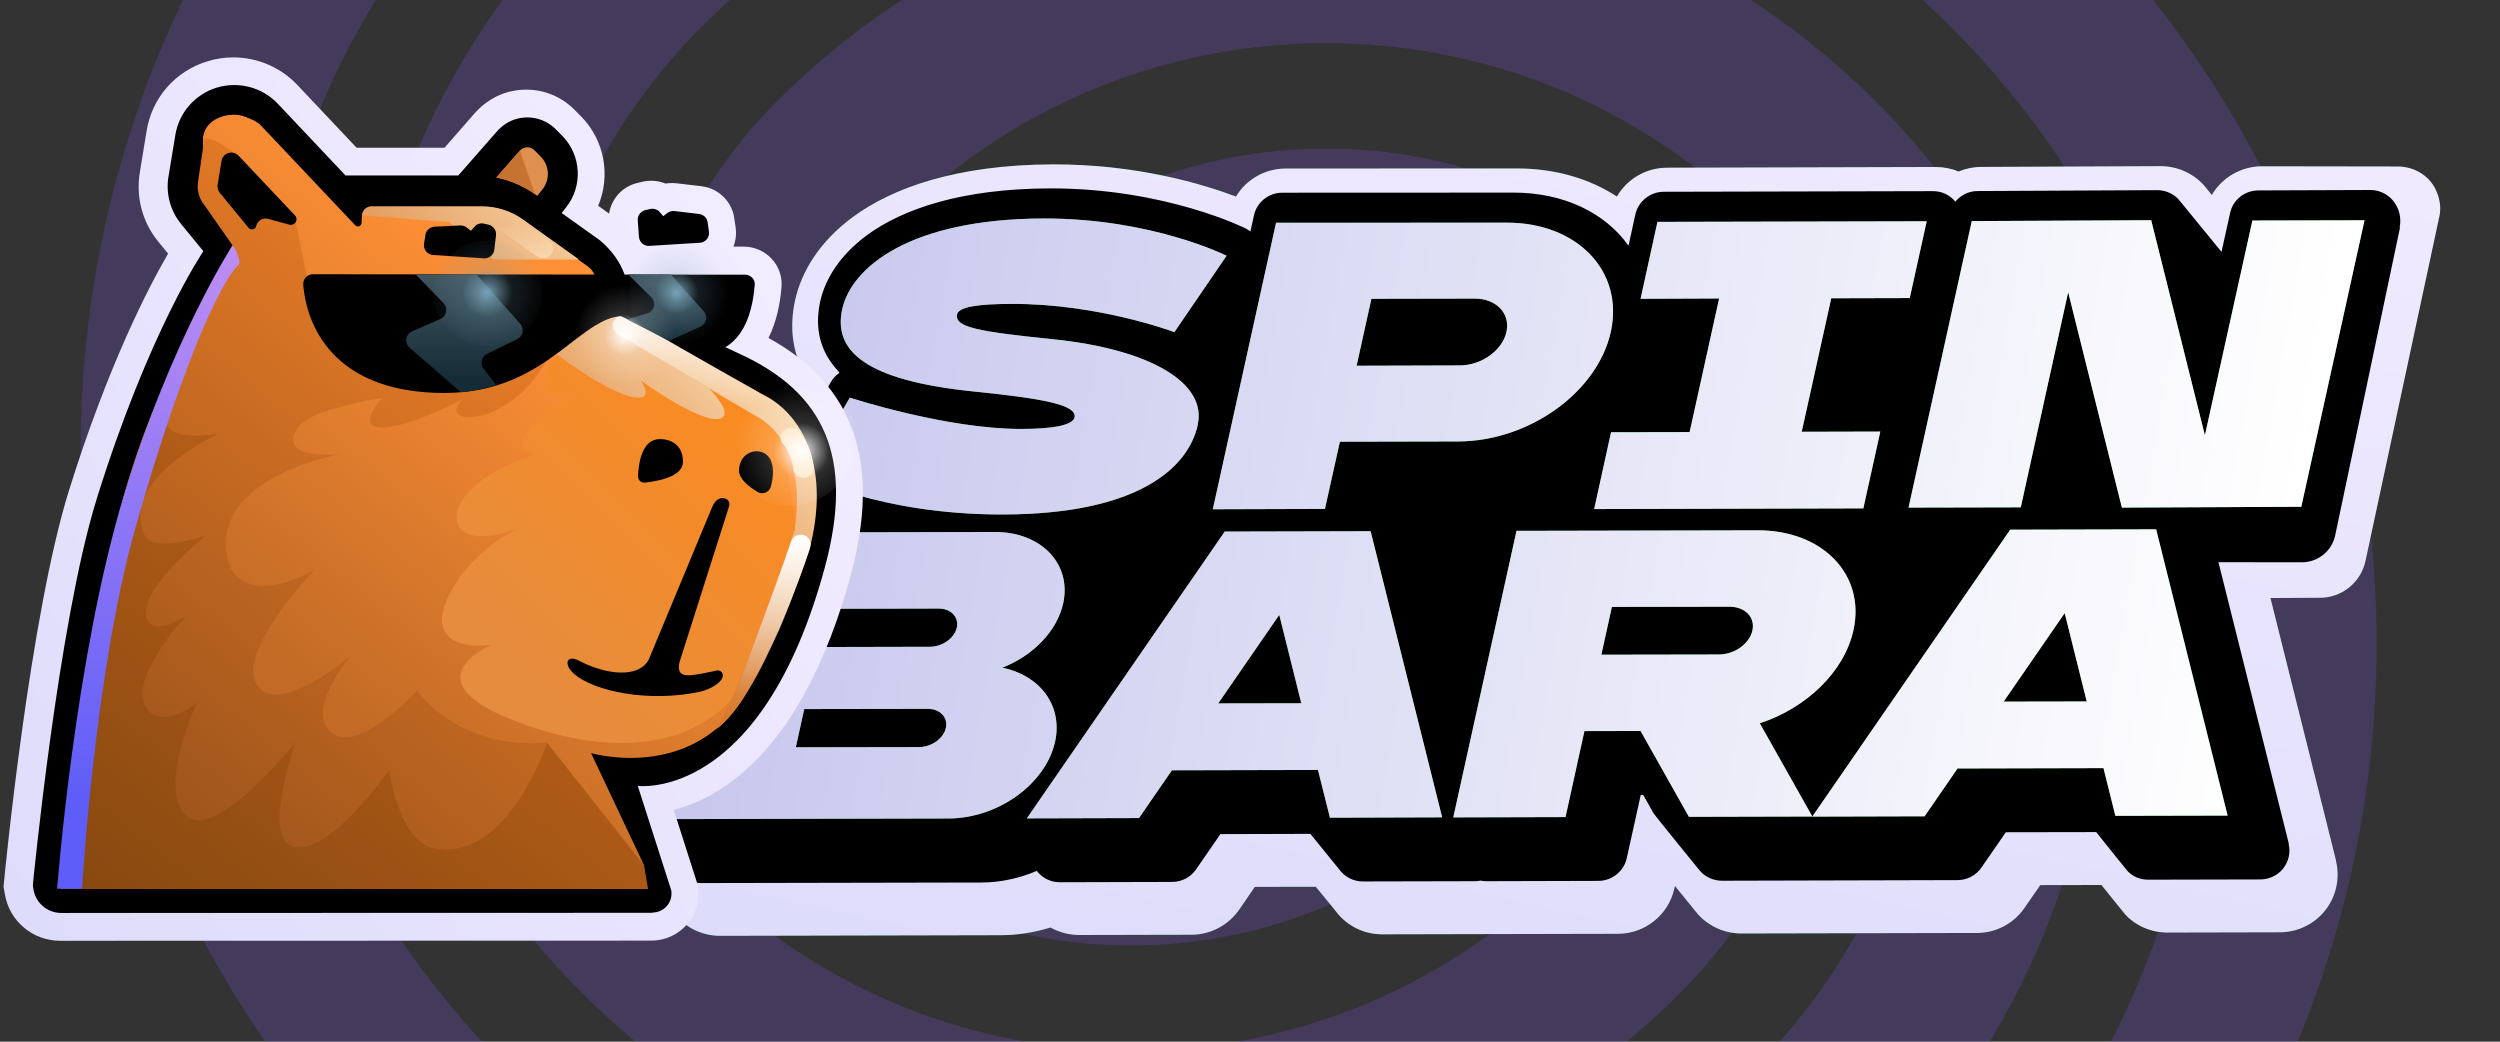
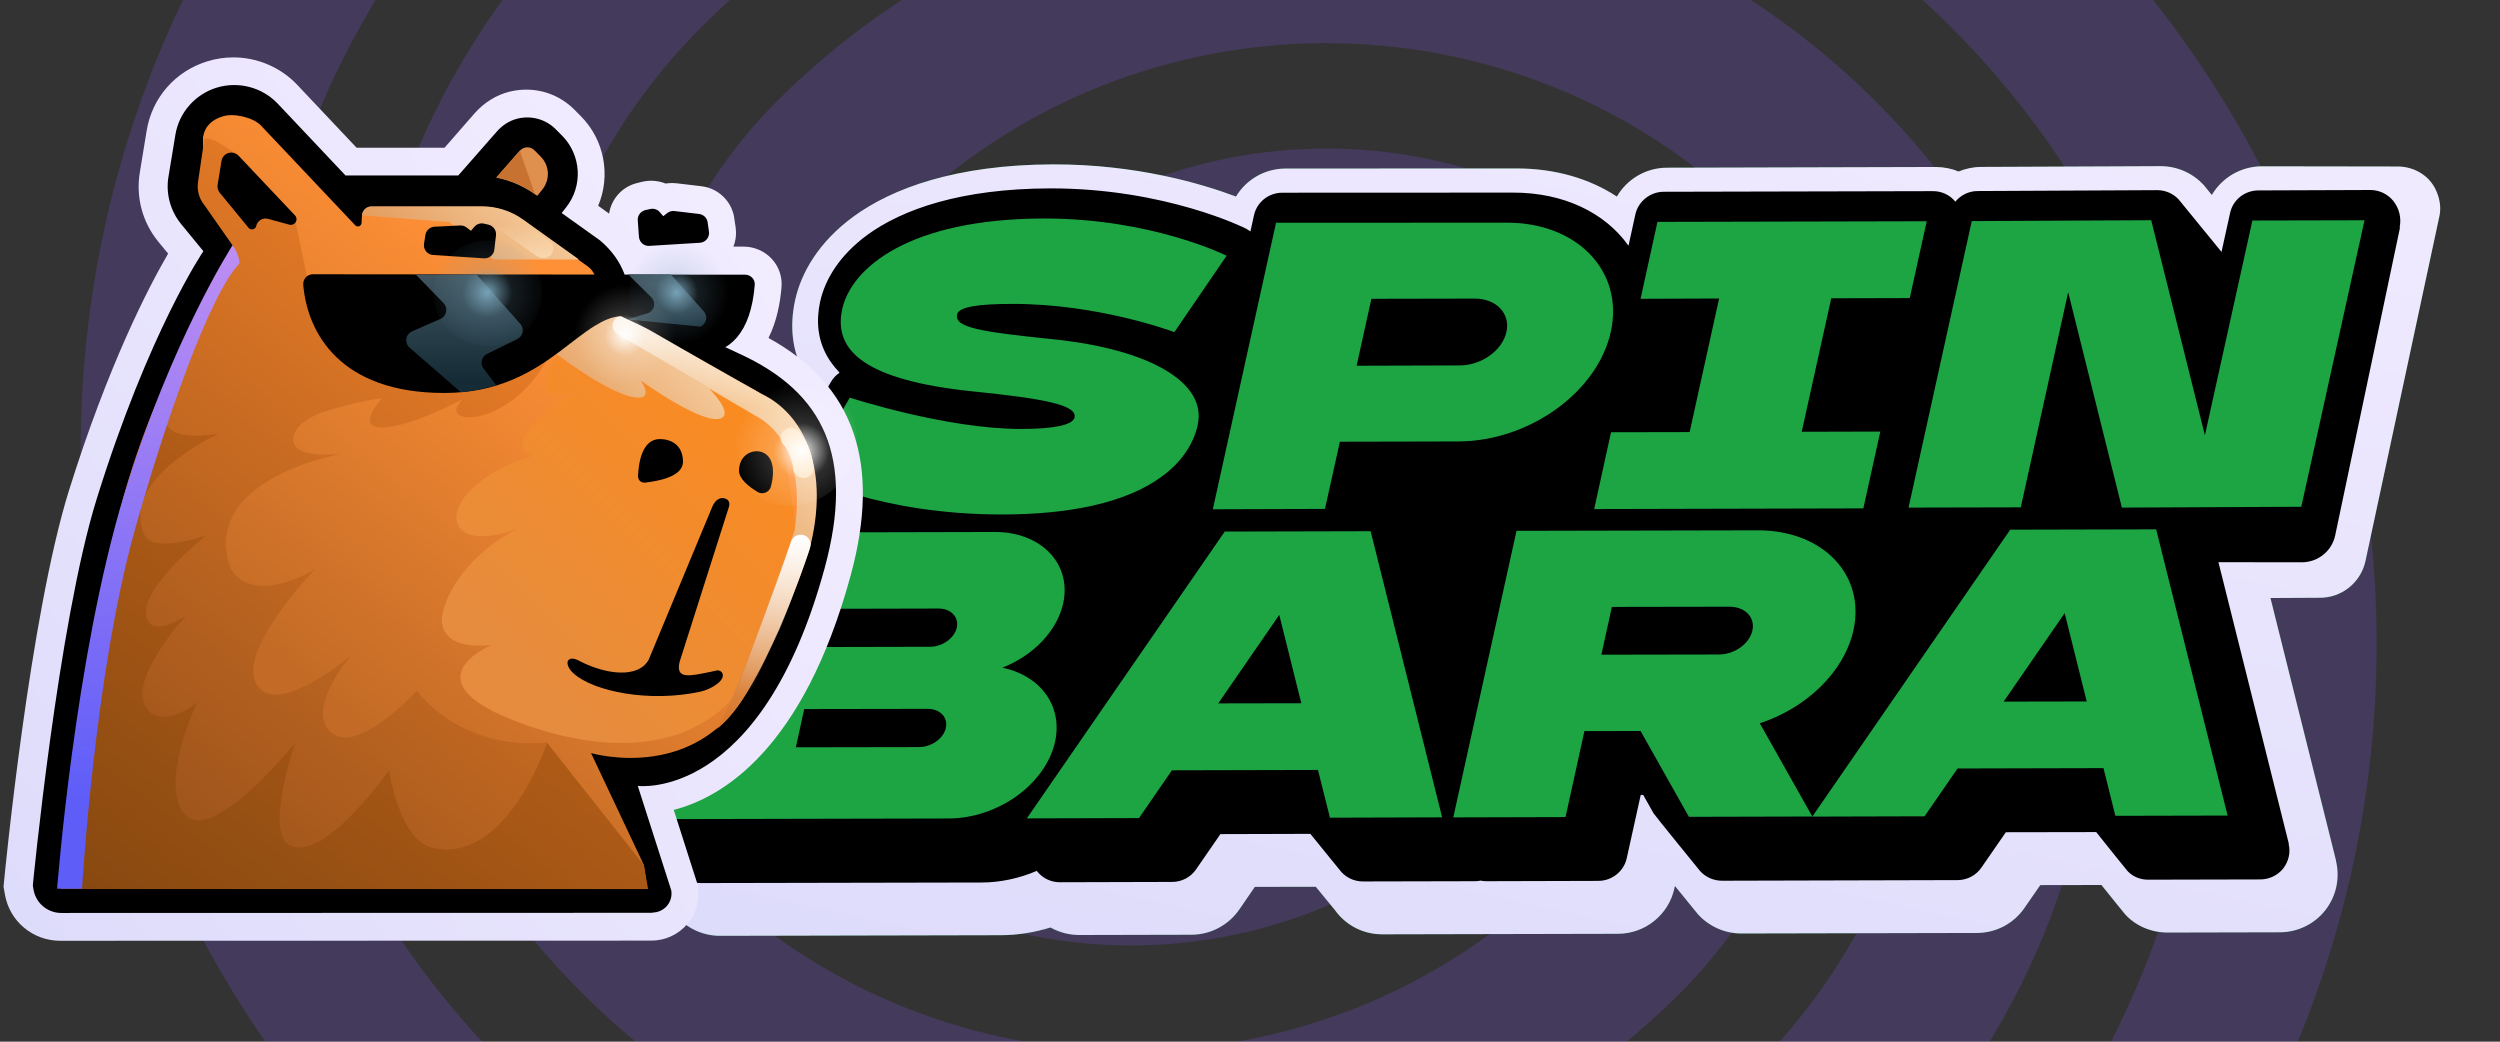
<svg xmlns="http://www.w3.org/2000/svg" width="48" height="20" viewBox="0 0 48 20" fill="none">
  <rect x="0" y="0" width="48" height="20" fill="#333333" stroke="none" />
  <g clip-path="url(#clip0_2143_2)">
    <g clip-path="url(#clip1_2143_2)">
      <path opacity="0.2" fill-rule="evenodd" clip-rule="evenodd" d="M40.116 26.136C40.015 26.241 39.876 26.301 39.73 26.303C39.584 26.305 39.442 26.247 39.339 26.145C38.91 25.719 38.223 25.039 37.799 24.617C37.592 24.41 37.588 24.076 37.79 23.864C44.02 17.283 43.896 6.917 37.422 0.483C30.822 -6.072 20.104 -6.072 13.504 0.483C8.972 4.986 8.972 12.297 13.504 16.799C18.037 21.302 25.398 21.302 29.93 16.799C32.395 14.351 32.395 10.375 29.93 7.927C27.465 5.478 23.463 5.478 20.998 7.927C20.6 8.321 20.6 8.961 20.998 9.356C21.395 9.753 22.039 9.753 22.437 9.356C24.107 7.699 26.819 7.699 28.489 9.356C30.159 11.015 30.159 13.709 28.489 15.368C24.751 19.081 18.683 19.081 14.945 15.368C11.208 11.655 11.208 5.628 14.945 1.915C20.751 -3.852 30.177 -3.852 35.983 1.915C41.788 7.681 41.788 17.045 35.983 22.811C28.11 30.631 15.325 30.631 7.452 22.811C-0.289 15.12 -0.419 2.715 7.066 -5.132C7.167 -5.236 7.306 -5.297 7.452 -5.299C7.598 -5.299 7.737 -5.243 7.84 -5.14C8.271 -4.714 8.956 -4.034 9.38 -3.613C9.589 -3.406 9.593 -3.071 9.391 -2.859C3.162 3.721 3.283 14.088 9.757 20.521C16.36 27.077 27.075 27.077 33.675 20.521C38.208 16.019 38.208 8.707 33.675 4.205C29.142 -0.297 21.784 -0.297 17.251 4.205C14.786 6.653 14.786 10.629 17.251 13.078C19.716 15.526 23.719 15.526 26.184 13.078C26.581 12.683 26.581 12.043 26.184 11.648C25.786 11.254 25.14 11.254 24.742 11.648C23.072 13.307 20.36 13.307 18.69 11.648C17.022 9.989 17.022 7.296 18.69 5.637C22.43 1.924 28.498 1.924 32.236 5.637C35.974 9.349 35.974 15.377 32.236 19.09C26.43 24.856 17.004 24.856 11.199 19.09C5.393 13.323 5.393 3.96 11.199 -1.807C19.072 -9.627 31.854 -9.627 39.727 -1.807C47.47 5.884 47.598 18.289 40.116 26.136Z" fill="#8959FF" />
      <path d="M46.035 3.197C46.342 3.197 46.633 3.362 46.765 3.64C46.842 3.803 46.873 3.983 46.838 4.144L45.417 10.772C45.326 11.192 44.949 11.488 44.519 11.477L43.593 11.482L44.852 16.523L44.85 16.526C44.931 16.857 44.858 17.205 44.647 17.475C44.439 17.742 44.114 17.9 43.773 17.9L41.62 17.905C41.303 17.906 41.002 17.776 40.802 17.554C40.784 17.535 40.541 17.233 40.348 16.992L39.173 16.994L38.87 17.432C38.664 17.733 38.323 17.912 37.957 17.913L33.432 17.923C33.115 17.923 32.814 17.787 32.604 17.558C32.598 17.551 32.383 17.285 32.158 17.01L32.148 17.059C32.036 17.566 31.586 17.928 31.064 17.929L26.54 17.939C26.172 17.94 25.838 17.763 25.634 17.478C25.631 17.473 25.424 17.221 25.263 17.026L24.093 17.028L23.792 17.466C23.583 17.766 23.242 17.946 22.876 17.947L20.721 17.952C20.524 17.952 20.335 17.9 20.169 17.808C19.862 17.903 19.539 17.955 19.213 17.956L13.827 17.968C13.49 17.969 13.17 17.817 12.96 17.558L11.803 16.113C11.605 15.855 11.529 15.52 11.598 15.202L13.005 9.479C13.035 9.359 13.144 9.275 13.268 9.276L14.537 9.291C14.518 9.069 14.566 8.845 14.678 8.649L15.484 7.241C15.47 7.221 15.459 7.202 15.448 7.182C15.214 6.757 15.153 6.284 15.266 5.763C15.383 5.235 15.717 4.647 16.389 4.156C17.123 3.62 18.346 3.161 20.221 3.156C21.816 3.153 23.077 3.527 23.731 3.774C23.926 3.447 24.284 3.237 24.681 3.236L29.105 3.234C29.869 3.232 30.527 3.435 31.044 3.774C31.238 3.44 31.6 3.221 32.007 3.22L37.177 3.206C37.326 3.209 37.472 3.237 37.605 3.293C37.739 3.238 37.883 3.206 38.034 3.205L41.479 3.19C41.803 3.189 42.099 3.325 42.308 3.548C42.313 3.557 42.376 3.634 42.467 3.743C42.663 3.411 43.023 3.195 43.426 3.193L46.035 3.197Z" fill="#106C2A" />
      <path d="M46.035 3.197C46.342 3.197 46.633 3.362 46.765 3.64C46.842 3.803 46.873 3.983 46.838 4.144L45.417 10.772C45.326 11.192 44.949 11.488 44.519 11.477L43.593 11.482L44.852 16.523L44.85 16.526C44.931 16.857 44.858 17.205 44.647 17.475C44.439 17.742 44.114 17.9 43.773 17.9L41.62 17.905C41.303 17.906 41.002 17.776 40.802 17.554C40.784 17.535 40.541 17.233 40.348 16.992L39.173 16.994L38.87 17.432C38.664 17.733 38.323 17.912 37.957 17.913L33.432 17.923C33.115 17.923 32.814 17.787 32.604 17.558C32.598 17.551 32.383 17.285 32.158 17.01L32.148 17.059C32.036 17.566 31.586 17.928 31.064 17.929L26.54 17.939C26.172 17.94 25.838 17.763 25.634 17.478C25.631 17.473 25.424 17.221 25.263 17.026L24.093 17.028L23.792 17.466C23.583 17.766 23.242 17.946 22.876 17.947L20.721 17.952C20.524 17.952 20.335 17.9 20.169 17.808C19.862 17.903 19.539 17.955 19.213 17.956L13.827 17.968C13.49 17.969 13.17 17.817 12.96 17.558L11.803 16.113C11.605 15.855 11.529 15.52 11.598 15.202L13.005 9.479C13.035 9.359 13.144 9.275 13.268 9.276L14.537 9.291C14.518 9.069 14.566 8.845 14.678 8.649L15.484 7.241C15.47 7.221 15.459 7.202 15.448 7.182C15.214 6.757 15.153 6.284 15.266 5.763C15.383 5.235 15.717 4.647 16.389 4.156C17.123 3.62 18.346 3.161 20.221 3.156C21.816 3.153 23.077 3.527 23.731 3.774C23.926 3.447 24.284 3.237 24.681 3.236L29.105 3.234C29.869 3.232 30.527 3.435 31.044 3.774C31.238 3.44 31.6 3.221 32.007 3.22L37.177 3.206C37.326 3.209 37.472 3.237 37.605 3.293C37.739 3.238 37.883 3.206 38.034 3.205L41.479 3.19C41.803 3.189 42.099 3.325 42.308 3.548C42.313 3.557 42.376 3.634 42.467 3.743C42.663 3.411 43.023 3.195 43.426 3.193L46.035 3.197Z" fill="url(#paint0_linear_2143_2)" />
      <path d="M45.514 3.648C45.684 3.649 45.843 3.726 45.949 3.855C46.065 3.998 46.111 4.186 46.073 4.366L46.08 4.37L44.836 10.278C44.773 10.58 44.505 10.796 44.195 10.796L42.594 10.794L43.946 16.202L43.941 16.198C43.982 16.363 43.944 16.537 43.839 16.673C43.733 16.806 43.572 16.884 43.401 16.885L41.247 16.89C41.093 16.891 40.946 16.831 40.847 16.722C40.826 16.698 40.407 16.179 40.247 15.976L38.512 15.979L38.043 16.658C37.94 16.808 37.767 16.898 37.585 16.898L33.061 16.91C32.9 16.909 32.751 16.842 32.645 16.728C32.631 16.711 31.773 15.657 31.748 15.615L31.55 15.263L31.502 15.263L31.233 16.48C31.177 16.731 30.95 16.911 30.691 16.913L28.536 16.919C28.5 16.919 28.464 16.915 28.429 16.908C28.393 16.915 28.358 16.919 28.323 16.919L26.167 16.924C25.985 16.924 25.817 16.836 25.715 16.694C25.711 16.687 25.251 16.127 25.159 16.01L23.432 16.015L22.963 16.694C22.86 16.843 22.688 16.934 22.505 16.933L20.351 16.939C20.173 16.94 20.011 16.858 19.906 16.721C19.572 16.863 19.211 16.944 18.842 16.944L13.456 16.955C13.288 16.956 13.128 16.879 13.022 16.75L12.197 15.738C12.092 15.607 12.051 15.436 12.088 15.273L13.42 9.82L15.434 9.799C15.26 9.584 15.109 9.397 15.098 9.379C15.077 9.34 15.06 9.3 15.048 9.257C15.006 9.114 15.023 8.961 15.099 8.832L15.952 7.336C15.995 7.262 16.052 7.201 16.118 7.157L16.107 7.14C16.012 7.039 15.932 6.932 15.873 6.824C15.704 6.516 15.665 6.169 15.747 5.79C15.841 5.366 16.118 4.902 16.654 4.509C17.325 4.021 18.446 3.621 20.16 3.617C22.388 3.613 23.923 4.389 23.923 4.389C23.953 4.406 23.98 4.424 24.008 4.443L24.076 4.135C24.131 3.882 24.354 3.702 24.618 3.7L29.04 3.698C30.032 3.694 30.816 4.091 31.257 4.704L31.268 4.715L31.399 4.116C31.456 3.864 31.683 3.684 31.941 3.682L37.111 3.67C37.279 3.668 37.438 3.743 37.543 3.872C37.645 3.746 37.801 3.668 37.972 3.668L41.418 3.651C41.579 3.651 41.728 3.718 41.832 3.831C41.852 3.853 42.562 4.724 42.653 4.837L42.818 4.088C42.873 3.835 43.099 3.657 43.36 3.656L45.514 3.648Z" fill="black" />
      <path fill-rule="evenodd" clip-rule="evenodd" d="M34.797 15.677L32.427 15.683L31.499 14.035L30.421 14.037L30.058 15.688L27.903 15.694L29.117 10.192L33.748 10.182C34.997 10.179 35.822 11.037 35.586 12.101C35.408 12.905 34.676 13.597 33.788 13.887L34.797 15.677ZM34.797 15.677L38.596 10.17L41.398 10.163L42.77 15.659L40.615 15.664L40.387 14.748L37.585 14.755L36.952 15.673L34.798 15.679L34.797 15.677ZM30.948 11.653L30.746 12.57L33.007 12.566C33.304 12.565 33.589 12.36 33.646 12.107C33.703 11.852 33.506 11.65 33.209 11.649L30.948 11.653ZM39.642 11.772L38.47 13.471L40.065 13.468L39.642 11.772ZM33.007 5.731L31.499 5.737L31.823 4.26L36.993 4.248L36.667 5.723L35.16 5.727L34.593 8.29L36.102 8.286L35.776 9.761L30.608 9.774L30.932 8.299L32.441 8.296L33.007 5.731ZM39.708 5.614L38.799 9.741L36.644 9.746L37.858 4.245L41.303 4.228L42.334 8.358L43.246 4.234L45.399 4.229L44.185 9.73L40.74 9.746L39.71 5.615L39.708 5.614ZM25.726 8.481L25.439 9.771L23.286 9.778L24.5 4.277L28.924 4.275C30.287 4.271 31.183 5.21 30.928 6.37C30.672 7.53 29.36 8.472 27.997 8.476L25.726 8.481ZM26.331 5.737L26.047 7.022L28.029 7.016C28.445 7.015 28.846 6.728 28.924 6.372C29.003 6.019 28.727 5.731 28.313 5.733L26.331 5.737ZM22.998 8.155C22.815 8.988 21.845 9.872 19.26 9.878C16.859 9.883 15.46 9.129 15.46 9.129L16.316 7.634C16.316 7.634 18.161 8.239 19.615 8.236C20.242 8.235 20.599 8.158 20.631 8.016C20.685 7.773 20.028 7.652 18.698 7.517C16.599 7.303 15.995 6.73 16.171 5.933C16.348 5.139 17.458 4.201 20.041 4.195C22.121 4.192 23.551 4.91 23.551 4.91L22.548 6.377C22.548 6.377 21.102 5.83 19.427 5.835C18.787 5.836 18.409 5.89 18.377 6.035C18.32 6.286 18.802 6.368 20.205 6.512C22.101 6.705 23.174 7.358 22.996 8.154L22.998 8.155ZM22.502 14.788L21.869 15.707L19.715 15.713L23.515 10.206L26.316 10.199L27.689 15.693L25.535 15.7L25.305 14.783L22.504 14.79L22.502 14.788ZM24.562 11.806L23.39 13.505L24.985 13.502L24.562 11.806ZM18.208 15.715L12.823 15.727L14.038 10.226L19.1 10.214C19.992 10.211 20.58 10.828 20.413 11.586C20.293 12.125 19.826 12.594 19.245 12.819C19.971 12.969 20.41 13.55 20.257 14.243C20.076 15.054 19.162 15.714 18.208 15.715ZM15.866 11.689L15.704 12.423L17.859 12.418C18.096 12.416 18.326 12.251 18.371 12.05C18.414 11.848 18.258 11.683 18.02 11.684L15.866 11.689ZM15.28 14.348L17.649 14.344C17.887 14.342 18.118 14.177 18.16 13.976C18.205 13.774 18.05 13.609 17.811 13.61L15.441 13.614L15.28 14.348Z" fill="#1DA443" />
-       <path fill-rule="evenodd" clip-rule="evenodd" d="M34.797 15.677L32.427 15.683L31.499 14.035L30.421 14.037L30.058 15.688L27.903 15.694L29.117 10.192L33.748 10.182C34.997 10.179 35.822 11.037 35.586 12.101C35.408 12.905 34.676 13.597 33.788 13.887L34.797 15.677ZM34.797 15.677L38.596 10.17L41.398 10.163L42.77 15.659L40.615 15.664L40.387 14.748L37.585 14.755L36.952 15.673L34.798 15.679L34.797 15.677ZM30.948 11.653L30.746 12.57L33.007 12.566C33.304 12.565 33.589 12.36 33.646 12.107C33.703 11.852 33.506 11.65 33.209 11.649L30.948 11.653ZM39.642 11.772L38.47 13.471L40.065 13.468L39.642 11.772ZM33.007 5.731L31.499 5.737L31.823 4.26L36.993 4.248L36.667 5.723L35.16 5.727L34.593 8.29L36.102 8.286L35.776 9.761L30.608 9.774L30.932 8.299L32.441 8.296L33.007 5.731ZM39.708 5.614L38.799 9.741L36.644 9.746L37.858 4.245L41.303 4.228L42.334 8.358L43.246 4.234L45.399 4.229L44.185 9.73L40.74 9.746L39.71 5.615L39.708 5.614ZM25.726 8.481L25.439 9.771L23.286 9.778L24.5 4.277L28.924 4.275C30.287 4.271 31.183 5.21 30.928 6.37C30.672 7.53 29.36 8.472 27.997 8.476L25.726 8.481ZM26.331 5.737L26.047 7.022L28.029 7.016C28.445 7.015 28.846 6.728 28.924 6.372C29.003 6.019 28.727 5.731 28.313 5.733L26.331 5.737ZM22.998 8.155C22.815 8.988 21.845 9.872 19.26 9.878C16.859 9.883 15.46 9.129 15.46 9.129L16.316 7.634C16.316 7.634 18.161 8.239 19.615 8.236C20.242 8.235 20.599 8.158 20.631 8.016C20.685 7.773 20.028 7.652 18.698 7.517C16.599 7.303 15.995 6.73 16.171 5.933C16.348 5.139 17.458 4.201 20.041 4.195C22.121 4.192 23.551 4.91 23.551 4.91L22.548 6.377C22.548 6.377 21.102 5.83 19.427 5.835C18.787 5.836 18.409 5.89 18.377 6.035C18.32 6.286 18.802 6.368 20.205 6.512C22.101 6.705 23.174 7.358 22.996 8.154L22.998 8.155ZM22.502 14.788L21.869 15.707L19.715 15.713L23.515 10.206L26.316 10.199L27.689 15.693L25.535 15.7L25.305 14.783L22.504 14.79L22.502 14.788ZM24.562 11.806L23.39 13.505L24.985 13.502L24.562 11.806ZM18.208 15.715L12.823 15.727L14.038 10.226L19.1 10.214C19.992 10.211 20.58 10.828 20.413 11.586C20.293 12.125 19.826 12.594 19.245 12.819C19.971 12.969 20.41 13.55 20.257 14.243C20.076 15.054 19.162 15.714 18.208 15.715ZM15.866 11.689L15.704 12.423L17.859 12.418C18.096 12.416 18.326 12.251 18.371 12.05C18.414 11.848 18.258 11.683 18.02 11.684L15.866 11.689ZM15.28 14.348L17.649 14.344C17.887 14.342 18.118 14.177 18.16 13.976C18.205 13.774 18.05 13.609 17.811 13.61L15.441 13.614L15.28 14.348Z" fill="url(#paint1_linear_2143_2)" />
      <path d="M0.075 16.952L0.068 17.023L0.093 17.167C0.18 17.687 0.628 18.063 1.157 18.063L12.506 18.06C12.774 18.06 13.025 17.943 13.199 17.739C13.372 17.534 13.443 17.267 13.397 17.005L13.39 16.97L12.936 15.55C13.873 15.308 15.422 14.386 16.332 11.052C16.921 8.892 16.405 7.395 14.755 6.489C14.914 6.172 14.98 5.817 15.005 5.514C15.022 5.314 14.954 5.115 14.815 4.967C14.678 4.821 14.485 4.737 14.284 4.735H14.081C14.127 4.619 14.142 4.492 14.124 4.367V4.362C14.114 4.305 14.106 4.244 14.098 4.191V4.185C14.05 3.863 13.789 3.611 13.463 3.575L12.989 3.519C12.961 3.516 12.933 3.514 12.905 3.514C12.863 3.514 12.822 3.518 12.78 3.524C12.695 3.49 12.6 3.47 12.505 3.47C12.448 3.47 12.394 3.476 12.339 3.488L12.245 3.511C11.951 3.578 11.738 3.815 11.695 4.101L11.485 3.951C11.728 3.375 11.61 2.689 11.149 2.227L11.029 2.106C10.781 1.858 10.454 1.721 10.103 1.721C9.997 1.721 9.892 1.734 9.787 1.759C9.528 1.823 9.295 1.968 9.11 2.178L8.535 2.837H6.847L5.707 1.629C5.391 1.294 4.943 1.102 4.481 1.102C4.314 1.102 4.147 1.126 3.986 1.176C3.368 1.363 2.92 1.874 2.816 2.508L2.684 3.314C2.606 3.785 2.735 4.269 3.039 4.64L3.228 4.869C2.863 5.496 2.083 6.987 1.322 9.424C0.572 11.837 0.094 16.745 0.075 16.952Z" fill="url(#paint2_linear_2143_2)" />
      <path fill-rule="evenodd" clip-rule="evenodd" d="M12.526 17.526L1.178 17.529C0.912 17.529 0.686 17.339 0.643 17.078L0.63 17.002C0.63 17.002 1.114 11.969 1.856 9.581C2.862 6.35 3.905 4.823 3.905 4.823L3.477 4.301C3.271 4.047 3.181 3.719 3.234 3.397L3.367 2.591C3.436 2.162 3.747 1.809 4.163 1.682C4.581 1.556 5.036 1.676 5.335 1.993L6.634 3.369H8.799L9.536 2.529C9.642 2.407 9.781 2.315 9.938 2.277C10.206 2.212 10.48 2.292 10.668 2.48L10.789 2.601C11.162 2.976 11.197 3.569 10.868 3.983L10.784 4.09L11.523 4.618C11.999 5.022 12.085 5.489 12.081 5.801L14.19 6.789C15.831 7.538 16.413 8.779 15.833 10.908C14.605 15.409 12.245 15.089 12.245 15.089L12.888 17.094C12.906 17.201 12.876 17.309 12.807 17.391C12.737 17.474 12.633 17.521 12.526 17.521V17.526Z" fill="black" />
      <path fill-rule="evenodd" clip-rule="evenodd" d="M10.316 3.76L10.417 3.634C10.566 3.445 10.551 3.175 10.381 3.006L10.26 2.884C10.224 2.846 10.171 2.827 10.118 2.828C10.065 2.83 10.016 2.855 9.981 2.894L9.53 3.41C9.796 3.463 10.05 3.571 10.273 3.731L10.318 3.762L10.316 3.76Z" fill="#DF8F4E" />
      <path fill-rule="evenodd" clip-rule="evenodd" d="M9.528 3.407C9.794 3.459 10.048 3.568 10.271 3.727L9.979 2.891L9.528 3.407Z" fill="#C77230" />
-       <path fill-rule="evenodd" clip-rule="evenodd" d="M6.837 4.416C6.661 4.426 6.489 4.362 6.361 4.24C5.927 3.823 4.917 2.85 4.777 2.746C4.144 2.278 3.932 2.682 3.932 2.682C3.967 2.467 4.122 2.291 4.33 2.228C4.539 2.164 4.767 2.225 4.915 2.383L6.836 4.416H6.837Z" fill="url(#paint3_linear_2143_2)" />
      <path fill-rule="evenodd" clip-rule="evenodd" d="M12.419 17.008L2.407 17C2.407 17 2.701 12.325 3.101 10.756C3.501 9.186 4.345 8.008 4.345 8.008C4.375 7.942 4.365 7.866 4.317 7.812C4.269 7.758 4.197 7.735 4.127 7.753C4.055 7.773 3.975 7.75 3.926 7.692C3.876 7.635 3.861 7.556 3.891 7.485L4.897 5.043L4.018 3.968C3.914 3.841 3.871 3.677 3.898 3.516V2.633C3.934 2.418 4.073 2.296 4.283 2.232C4.491 2.168 4.864 2.254 5.013 2.413L6.821 4.326C6.841 4.346 6.871 4.354 6.896 4.344C6.92 4.334 6.94 4.31 6.942 4.283L6.948 4.147C6.953 4.048 7.036 3.97 7.135 3.97H9.254C9.533 3.971 9.808 4.058 10.034 4.221L11.284 5.114C11.389 5.189 11.45 5.314 11.445 5.444L12.131 6.188L14.396 7.441C15.501 7.98 15.805 9.42 15.44 10.59L14.473 13.039C13.503 15.096 11.348 14.459 11.348 14.459L12.361 16.605L12.419 17.006V17.008Z" fill="url(#paint4_linear_2143_2)" />
      <path fill-rule="evenodd" clip-rule="evenodd" d="M14.29 13.147C12.703 15.313 9.487 13.666 9.487 13.666C8.059 12.953 9.442 12.381 9.442 12.381C9.442 12.381 8.601 12.521 8.492 11.995C8.416 11.635 8.879 10.673 9.97 10.133C8.323 10.78 8.315 9.335 10.216 8.757C9.518 8.43 11.026 7.546 11.026 7.546C11.026 7.546 10.041 7.8 10.679 6.844L13.308 6.877L14.523 7.509C15.043 7.813 15.427 10.484 15.215 11.046L14.291 13.145L14.29 13.147Z" fill="url(#paint5_linear_2143_2)" />
      <path fill-rule="evenodd" clip-rule="evenodd" d="M12.326 16.943L2.406 16.968L2.038 11.256C2.016 11.232 2.496 9.118 3.152 7.537C3.724 6.158 4.466 4.712 4.466 4.712L3.924 3.938C3.82 3.811 3.777 3.647 3.803 3.486L3.925 2.659C4.099 2.633 4.309 2.812 4.573 2.984L5.664 4.202L5.918 5.428L10.353 6.623L10.488 6.926C9.758 8.25 8.326 8.191 8.89 7.663C8.89 7.663 7.867 8.207 7.337 8.207C6.806 8.207 7.337 7.644 7.337 7.644C7.337 7.644 6.875 7.696 6.196 7.915C5.647 8.092 5.396 8.559 5.897 8.696C6.128 8.758 6.553 8.715 6.553 8.715C6.553 8.715 3.811 9.187 4.431 10.923C4.897 11.659 6.056 10.923 6.056 10.923C6.056 10.923 4.408 12.611 4.988 13.217C5.441 13.692 6.735 12.588 6.735 12.588C6.735 12.588 5.93 13.529 6.294 13.996C6.773 14.614 8.004 13.26 8.004 13.26C8.004 13.26 8.798 14.409 10.506 14.256L12.25 16.483L12.331 16.94L12.326 16.943Z" fill="url(#paint6_linear_2143_2)" />
      <path fill-rule="evenodd" clip-rule="evenodd" d="M12.366 16.615L10.503 14.264C10.48 14.335 9.71 16.592 8.311 16.281C7.665 16.138 7.469 14.789 7.469 14.789C7.469 14.789 6.293 16.475 5.609 16.252C5.034 16.062 5.67 14.261 5.67 14.261C5.67 14.261 4.109 16.196 3.568 15.657C3.026 15.117 3.778 13.495 3.778 13.495C3.778 13.495 3.17 13.99 2.844 13.635C2.373 13.122 3.571 11.822 3.571 11.822C3.571 11.822 2.995 12.207 2.841 11.921C2.552 11.383 3.963 10.277 3.963 10.277C3.963 10.277 2.91 10.65 2.767 10.258C2.302 9.176 4.204 8.326 4.204 8.326C4.204 8.326 3.542 8.451 3.297 8.257C2.6 7.794 4.428 5.289 4.428 5.289C4.428 5.289 3.162 6.717 2.383 9.497C1.605 12.276 1.162 17.07 1.162 17.07H12.443L12.364 16.616L12.366 16.615Z" fill="url(#paint7_linear_2143_2)" />
      <path d="M2.413 9.708C3.19 6.937 1.102 17.024 1.097 17.068C1.097 17.068 1.634 12.488 2.413 9.708Z" fill="url(#paint8_linear_2143_2)" />
      <path d="M4.464 4.711C4.464 4.711 4.583 4.851 4.601 5.056C4.023 5.648 3.166 8.115 2.588 10.179C1.813 12.945 1.58 17.02 1.575 17.064H1.097C1.097 17.064 1.434 12.613 2.385 9.49C3.287 6.53 4.461 4.716 4.464 4.711Z" fill="url(#paint9_linear_2143_2)" />
      <path fill-rule="evenodd" clip-rule="evenodd" d="M10.529 6.683C10.64 6.61 10.744 6.536 10.843 6.462C11.085 6.283 11.3 6.103 11.519 5.968C11.569 5.938 11.617 5.91 11.666 5.886L14.618 7.56C15.443 7.951 15.95 9.02 15.534 10.579C15.534 10.579 14.602 13.428 13.732 14.018C13.997 13.839 15.259 10.177 15.259 10.177C15.454 8.78 14.921 8.224 14.56 8.014L13.62 7.465C13.62 7.465 14.088 7.935 13.841 8.032C13.494 8.168 12.301 7.306 12.301 7.306C12.301 7.306 12.518 7.61 12.294 7.633C11.799 7.68 10.531 6.681 10.531 6.681L10.529 6.683ZM11.111 4.982H9.472L8.63 4.263L6.951 4.135C6.956 4.038 7.036 3.961 7.135 3.961H9.258C9.538 3.963 9.812 4.05 10.039 4.212L11.113 4.98L11.111 4.982Z" fill="url(#paint10_linear_2143_2)" />
      <path fill-rule="evenodd" clip-rule="evenodd" d="M15.397 9.179C15.397 9.179 15.39 9.179 15.388 9.172C15.303 9.158 15.238 9.085 15.233 9C15.22 8.829 15.154 8.663 15.038 8.53C14.977 8.459 14.975 8.356 15.035 8.283C15.035 8.282 15.038 8.278 15.045 8.278C15.079 8.237 15.131 8.213 15.185 8.211C15.24 8.211 15.293 8.232 15.327 8.273C15.499 8.477 15.598 8.725 15.621 8.982C15.623 9.039 15.6 9.093 15.557 9.133C15.514 9.172 15.456 9.187 15.4 9.177L15.397 9.179Z" fill="#FEE5C2" />
      <path fill-rule="evenodd" clip-rule="evenodd" d="M14.521 9.43C14.367 9.335 14.189 9.19 14.189 9.037C14.189 8.636 14.65 8.549 14.79 8.82C14.868 8.968 14.845 9.172 14.805 9.325C14.795 9.386 14.752 9.437 14.695 9.458C14.637 9.48 14.571 9.47 14.521 9.43Z" fill="black" />
      <path fill-rule="evenodd" clip-rule="evenodd" d="M12.25 9.148C12.258 8.915 12.318 8.43 12.668 8.43C12.875 8.43 13.113 8.537 13.113 8.865C13.113 9.156 12.629 9.238 12.387 9.266C12.351 9.271 12.318 9.261 12.291 9.238C12.265 9.215 12.25 9.181 12.252 9.146L12.25 9.148Z" fill="black" />
      <path fill-rule="evenodd" clip-rule="evenodd" d="M9.381 4.314C9.351 4.307 9.321 4.299 9.293 4.294C9.224 4.278 9.153 4.302 9.108 4.355C9.073 4.394 9.042 4.432 9.042 4.432C9.042 4.432 9.001 4.399 8.962 4.37C8.926 4.342 8.881 4.327 8.835 4.329C8.721 4.335 8.495 4.347 8.343 4.353C8.253 4.358 8.181 4.424 8.168 4.511C8.159 4.564 8.151 4.626 8.141 4.682C8.133 4.735 8.148 4.786 8.181 4.827C8.212 4.868 8.262 4.892 8.315 4.896C8.579 4.912 9.04 4.943 9.293 4.96C9.392 4.966 9.48 4.894 9.491 4.795C9.501 4.708 9.513 4.603 9.523 4.518C9.534 4.424 9.472 4.337 9.379 4.314H9.381Z" fill="black" />
      <path fill-rule="evenodd" clip-rule="evenodd" d="M12.389 4.034C12.421 4.028 12.454 4.02 12.483 4.013C12.553 3.997 12.624 4.02 12.668 4.074C12.701 4.113 12.735 4.151 12.735 4.151C12.735 4.151 12.773 4.122 12.809 4.092C12.849 4.061 12.898 4.046 12.948 4.052C13.062 4.066 13.278 4.09 13.422 4.108C13.506 4.118 13.574 4.182 13.586 4.266C13.594 4.322 13.602 4.388 13.612 4.447C13.62 4.5 13.605 4.55 13.572 4.592C13.539 4.633 13.492 4.657 13.439 4.661C13.176 4.677 12.721 4.707 12.467 4.721C12.364 4.728 12.277 4.651 12.268 4.549C12.26 4.449 12.252 4.325 12.245 4.23C12.239 4.138 12.3 4.056 12.391 4.034H12.389Z" fill="black" />
      <path fill-rule="evenodd" clip-rule="evenodd" d="M10.445 4.955C10.387 4.955 10.331 4.937 10.283 4.904L9.713 4.498C9.551 4.381 9.356 4.319 9.156 4.319V3.938C9.436 3.938 9.71 4.025 9.936 4.187L10.55 4.626C10.614 4.672 10.64 4.754 10.616 4.828C10.591 4.902 10.521 4.953 10.442 4.953L10.445 4.955Z" fill="url(#paint11_linear_2143_2)" />
      <path fill-rule="evenodd" clip-rule="evenodd" d="M15.137 7.887L14.942 8.215L11.858 6.417C11.814 6.393 11.782 6.35 11.769 6.301C11.756 6.251 11.764 6.2 11.789 6.156C11.844 6.065 11.959 6.036 12.052 6.089L15.136 7.888L15.137 7.887Z" fill="url(#paint12_linear_2143_2)" />
      <path fill-rule="evenodd" clip-rule="evenodd" d="M14.967 12.086L14.327 13.444L13.898 13.907C13.898 13.907 14.936 11.166 15.19 10.399C15.223 10.297 15.334 10.242 15.435 10.275C15.534 10.308 15.587 10.413 15.555 10.512C15.304 11.27 14.967 12.088 14.967 12.088V12.086Z" fill="url(#paint13_linear_2143_2)" />
      <path fill-rule="evenodd" clip-rule="evenodd" d="M13.443 6.788L11.918 6.069C11.739 6.084 11.579 6.158 11.422 6.255C11.202 6.39 10.987 6.569 10.746 6.75C10.209 7.151 9.554 7.545 8.528 7.545C6.538 7.545 5.9 6.4 5.822 5.465C5.819 5.412 5.837 5.363 5.872 5.325C5.907 5.287 5.956 5.266 6.009 5.266C7.168 5.266 13.149 5.271 14.306 5.274C14.357 5.274 14.406 5.295 14.443 5.333C14.479 5.371 14.496 5.422 14.491 5.473C14.416 6.4 14.002 6.789 13.445 6.789L13.443 6.788Z" fill="black" />
      <path fill-rule="evenodd" clip-rule="evenodd" d="M7.802 6.506C7.792 6.569 7.815 6.633 7.863 6.674L8.848 7.53C8.941 7.522 9.078 7.504 9.169 7.484C9.258 7.466 9.488 7.405 9.529 7.397L9.281 7.073C9.25 7.029 9.238 6.973 9.252 6.919C9.265 6.864 9.301 6.82 9.351 6.795L9.932 6.511C9.985 6.485 10.022 6.437 10.033 6.38C10.045 6.322 10.028 6.263 9.99 6.22L9.152 5.273H7.984L8.518 5.821C8.561 5.865 8.579 5.926 8.566 5.987C8.554 6.046 8.514 6.097 8.458 6.122L7.91 6.363C7.852 6.389 7.809 6.442 7.8 6.506H7.802Z" fill="url(#paint14_linear_2143_2)" />
-       <path fill-rule="evenodd" clip-rule="evenodd" d="M12.557 5.875C12.546 5.935 12.506 5.985 12.45 6.01L12.042 6.133L12.843 6.544L13.45 6.271C13.503 6.247 13.542 6.197 13.556 6.14C13.569 6.082 13.552 6.022 13.512 5.977L12.876 5.266H12.058L12.508 5.711C12.551 5.755 12.569 5.816 12.557 5.877V5.875Z" fill="url(#paint15_linear_2143_2)" />
+       <path fill-rule="evenodd" clip-rule="evenodd" d="M12.557 5.875C12.546 5.935 12.506 5.985 12.45 6.01L12.042 6.133L13.45 6.271C13.503 6.247 13.542 6.197 13.556 6.14C13.569 6.082 13.552 6.022 13.512 5.977L12.876 5.266H12.058L12.508 5.711C12.551 5.755 12.569 5.816 12.557 5.877V5.875Z" fill="url(#paint15_linear_2143_2)" />
      <path fill-rule="evenodd" clip-rule="evenodd" d="M4.772 4.374C4.583 4.144 4.218 3.699 4.218 3.699C4.183 3.658 4.17 3.602 4.178 3.548L4.253 3.089C4.264 3.018 4.315 2.959 4.385 2.938C4.454 2.917 4.53 2.938 4.58 2.989C4.58 2.989 5.272 3.72 5.664 4.136C5.697 4.171 5.704 4.223 5.677 4.266C5.652 4.307 5.603 4.327 5.557 4.314C5.418 4.276 5.264 4.233 5.148 4.202C5.099 4.189 5.048 4.195 5.003 4.222C4.96 4.248 4.93 4.291 4.919 4.34C4.912 4.371 4.887 4.396 4.856 4.402C4.826 4.409 4.791 4.399 4.772 4.374Z" fill="black" />
      <path d="M13.123 6.404C13.123 5.832 12.657 5.367 12.081 5.367C11.506 5.367 11.039 5.831 11.039 6.403C11.039 6.975 11.505 7.44 12.08 7.44C12.655 7.44 13.123 6.976 13.123 6.404Z" fill="url(#paint16_radial_2143_2)" />
      <path d="M14.155 5.662C14.155 5.09 13.689 4.625 13.114 4.625C12.539 4.625 12.071 5.088 12.071 5.66C12.071 6.232 12.537 6.697 13.113 6.697C13.688 6.697 14.155 6.234 14.155 5.662Z" fill="url(#paint17_radial_2143_2)" />
      <path d="M10.407 5.633C10.407 5.072 9.941 4.617 9.366 4.617C8.791 4.617 8.323 5.071 8.323 5.631C8.323 6.192 8.789 6.647 9.364 6.647C9.939 6.647 10.407 6.193 10.407 5.633Z" fill="url(#paint18_radial_2143_2)" />
      <path d="M16.448 8.428C16.448 7.717 15.869 7.142 15.157 7.141C14.444 7.139 13.864 7.716 13.863 8.424C13.861 9.133 14.44 9.71 15.153 9.711C15.867 9.713 16.446 9.136 16.448 8.428Z" fill="url(#paint19_radial_2143_2)" />
      <path fill-rule="evenodd" clip-rule="evenodd" d="M12.014 13.316C11.576 13.246 11.21 13.107 11.014 12.931C10.892 12.822 10.863 12.699 10.933 12.658C10.964 12.638 11.029 12.638 11.121 12.688C11.652 12.966 12.271 13.02 12.457 12.661L13.676 9.729C13.744 9.567 13.863 9.532 13.954 9.586C14.002 9.614 14.014 9.68 13.995 9.733L13.048 12.709C12.979 13.007 13.176 12.992 13.499 12.928C13.625 12.903 13.7 12.888 13.741 12.877C13.787 12.862 13.84 12.877 13.865 12.918C13.944 13.048 13.681 13.228 13.442 13.281C12.959 13.385 12.452 13.386 12.014 13.316Z" fill="black" />
    </g>
  </g>
  <defs>
    <linearGradient id="paint0_linear_2143_2" x1="26.718" y1="20.616" x2="31.892" y2="-2.867" gradientUnits="userSpaceOnUse">
      <stop stop-color="#DEDCFB" />
      <stop offset="1" stop-color="#F2ECFF" />
    </linearGradient>
    <linearGradient id="paint1_linear_2143_2" x1="43.501" y1="13.229" x2="14.705" y2="8.102" gradientUnits="userSpaceOnUse">
      <stop stop-color="white" />
      <stop offset="1" stop-color="#C8C8EE" />
    </linearGradient>
    <linearGradient id="paint2_linear_2143_2" x1="-0.586" y1="16.534" x2="14.552" y2="4.634" gradientUnits="userSpaceOnUse">
      <stop stop-color="#DEDCFB" />
      <stop offset="1" stop-color="#F2ECFF" />
    </linearGradient>
    <linearGradient id="paint3_linear_2143_2" x1="5.404" y1="1.975" x2="5.402" y2="4.934" gradientUnits="userSpaceOnUse">
      <stop stop-color="#FF9A44" />
      <stop offset="1" stop-color="#FF7906" />
    </linearGradient>
    <linearGradient id="paint4_linear_2143_2" x1="11.19" y1="6.179" x2="5.676" y2="12.828" gradientUnits="userSpaceOnUse">
      <stop stop-color="#FF9036" />
      <stop offset="1" stop-color="#C36B26" />
    </linearGradient>
    <linearGradient id="paint5_linear_2143_2" x1="15.05" y1="7.497" x2="9.89" y2="12.675" gradientUnits="userSpaceOnUse">
      <stop stop-color="#FD8B1D" />
      <stop offset="1" stop-color="#E68C3E" />
    </linearGradient>
    <linearGradient id="paint6_linear_2143_2" x1="10.396" y1="7.157" x2="3.321" y2="15.576" gradientUnits="userSpaceOnUse">
      <stop stop-color="#E47A26" />
      <stop offset="1" stop-color="#9F551C" />
    </linearGradient>
    <linearGradient id="paint7_linear_2143_2" x1="9.562" y1="9.753" x2="3.134" y2="18.132" gradientUnits="userSpaceOnUse">
      <stop stop-color="#BF621A" />
      <stop offset="1" stop-color="#884910" />
    </linearGradient>
    <linearGradient id="paint8_linear_2143_2" x1="3.813" y1="10.626" x2="-0.17" y2="15.818" gradientUnits="userSpaceOnUse">
      <stop stop-color="#BF621A" />
      <stop offset="1" stop-color="#884910" />
    </linearGradient>
    <linearGradient id="paint9_linear_2143_2" x1="2.862" y1="15.359" x2="2.876" y2="-1.239" gradientUnits="userSpaceOnUse">
      <stop stop-color="#5E5DF8" />
      <stop offset="1" stop-color="#F2AAF0" />
    </linearGradient>
    <linearGradient id="paint10_linear_2143_2" x1="14.002" y1="5.43" x2="7.93" y2="11.526" gradientUnits="userSpaceOnUse">
      <stop stop-color="#FFE6C1" />
      <stop offset="0.71" stop-color="#D6772B" />
    </linearGradient>
    <linearGradient id="paint11_linear_2143_2" x1="9.908" y1="5.304" x2="9.909" y2="4.328" gradientUnits="userSpaceOnUse">
      <stop stop-color="#FFE6C3" />
      <stop offset="1" stop-color="#FFE6C3" stop-opacity="0" />
    </linearGradient>
    <linearGradient id="paint12_linear_2143_2" x1="13.468" y1="5.7" x2="13.466" y2="7.802" gradientUnits="userSpaceOnUse">
      <stop stop-color="white" />
      <stop offset="1" stop-color="white" stop-opacity="0" />
    </linearGradient>
    <linearGradient id="paint13_linear_2143_2" x1="14.681" y1="10.336" x2="14.787" y2="13.291" gradientUnits="userSpaceOnUse">
      <stop stop-color="white" />
      <stop offset="1" stop-color="white" stop-opacity="0" />
    </linearGradient>
    <linearGradient id="paint14_linear_2143_2" x1="8.938" y1="5.272" x2="8.936" y2="7.287" gradientUnits="userSpaceOnUse">
      <stop stop-color="#40555F" />
      <stop offset="1" stop-color="#152C37" />
    </linearGradient>
    <linearGradient id="paint15_linear_2143_2" x1="12.819" y1="5.479" x2="12.818" y2="6.551" gradientUnits="userSpaceOnUse">
      <stop stop-color="#40555F" />
      <stop offset="1" stop-color="#152C37" />
    </linearGradient>
    <radialGradient id="paint16_radial_2143_2" cx="0" cy="0" r="1" gradientUnits="userSpaceOnUse" gradientTransform="translate(11.999 6.437) rotate(135.833) scale(0.966 0.966)">
      <stop stop-color="white" />
      <stop offset="0.19" stop-color="white" stop-opacity="0.59" />
      <stop offset="0.41" stop-color="white" stop-opacity="0.18" />
      <stop offset="1" stop-color="white" stop-opacity="0" />
    </radialGradient>
    <radialGradient id="paint17_radial_2143_2" cx="0" cy="0" r="1" gradientUnits="userSpaceOnUse" gradientTransform="translate(12.99 5.621) rotate(131.282) scale(1.003 1.004)">
      <stop stop-color="#76A1B6" />
      <stop offset="0.19" stop-color="#76A1B6" stop-opacity="0.59" />
      <stop offset="0.41" stop-color="#76A1B6" stop-opacity="0.18" />
      <stop offset="1" stop-color="#76A1B6" stop-opacity="0" />
    </radialGradient>
    <radialGradient id="paint18_radial_2143_2" cx="0" cy="0" r="1" gradientUnits="userSpaceOnUse" gradientTransform="translate(9.354 5.616) rotate(132.641) scale(1.181 1.157)">
      <stop stop-color="#76A1B6" />
      <stop offset="0.19" stop-color="#76A1B6" stop-opacity="0.59" />
      <stop offset="0.41" stop-color="#76A1B6" stop-opacity="0.18" />
      <stop offset="1" stop-color="#76A1B6" stop-opacity="0" />
    </radialGradient>
    <radialGradient id="paint19_radial_2143_2" cx="0" cy="0" r="1" gradientUnits="userSpaceOnUse" gradientTransform="translate(15.387 8.658) rotate(152.592) scale(1.306 1.302)">
      <stop stop-color="white" />
      <stop offset="0.19" stop-color="white" stop-opacity="0.59" />
      <stop offset="0.41" stop-color="white" stop-opacity="0.18" />
      <stop offset="1" stop-color="white" stop-opacity="0" />
    </radialGradient>
    <clipPath id="clip0_2143_2">
      <rect width="48" height="20" fill="white" />
    </clipPath>
    <clipPath id="clip1_2143_2">
      <rect width="47" height="37" fill="white" transform="translate(0 -8)" />
    </clipPath>
  </defs>
</svg>